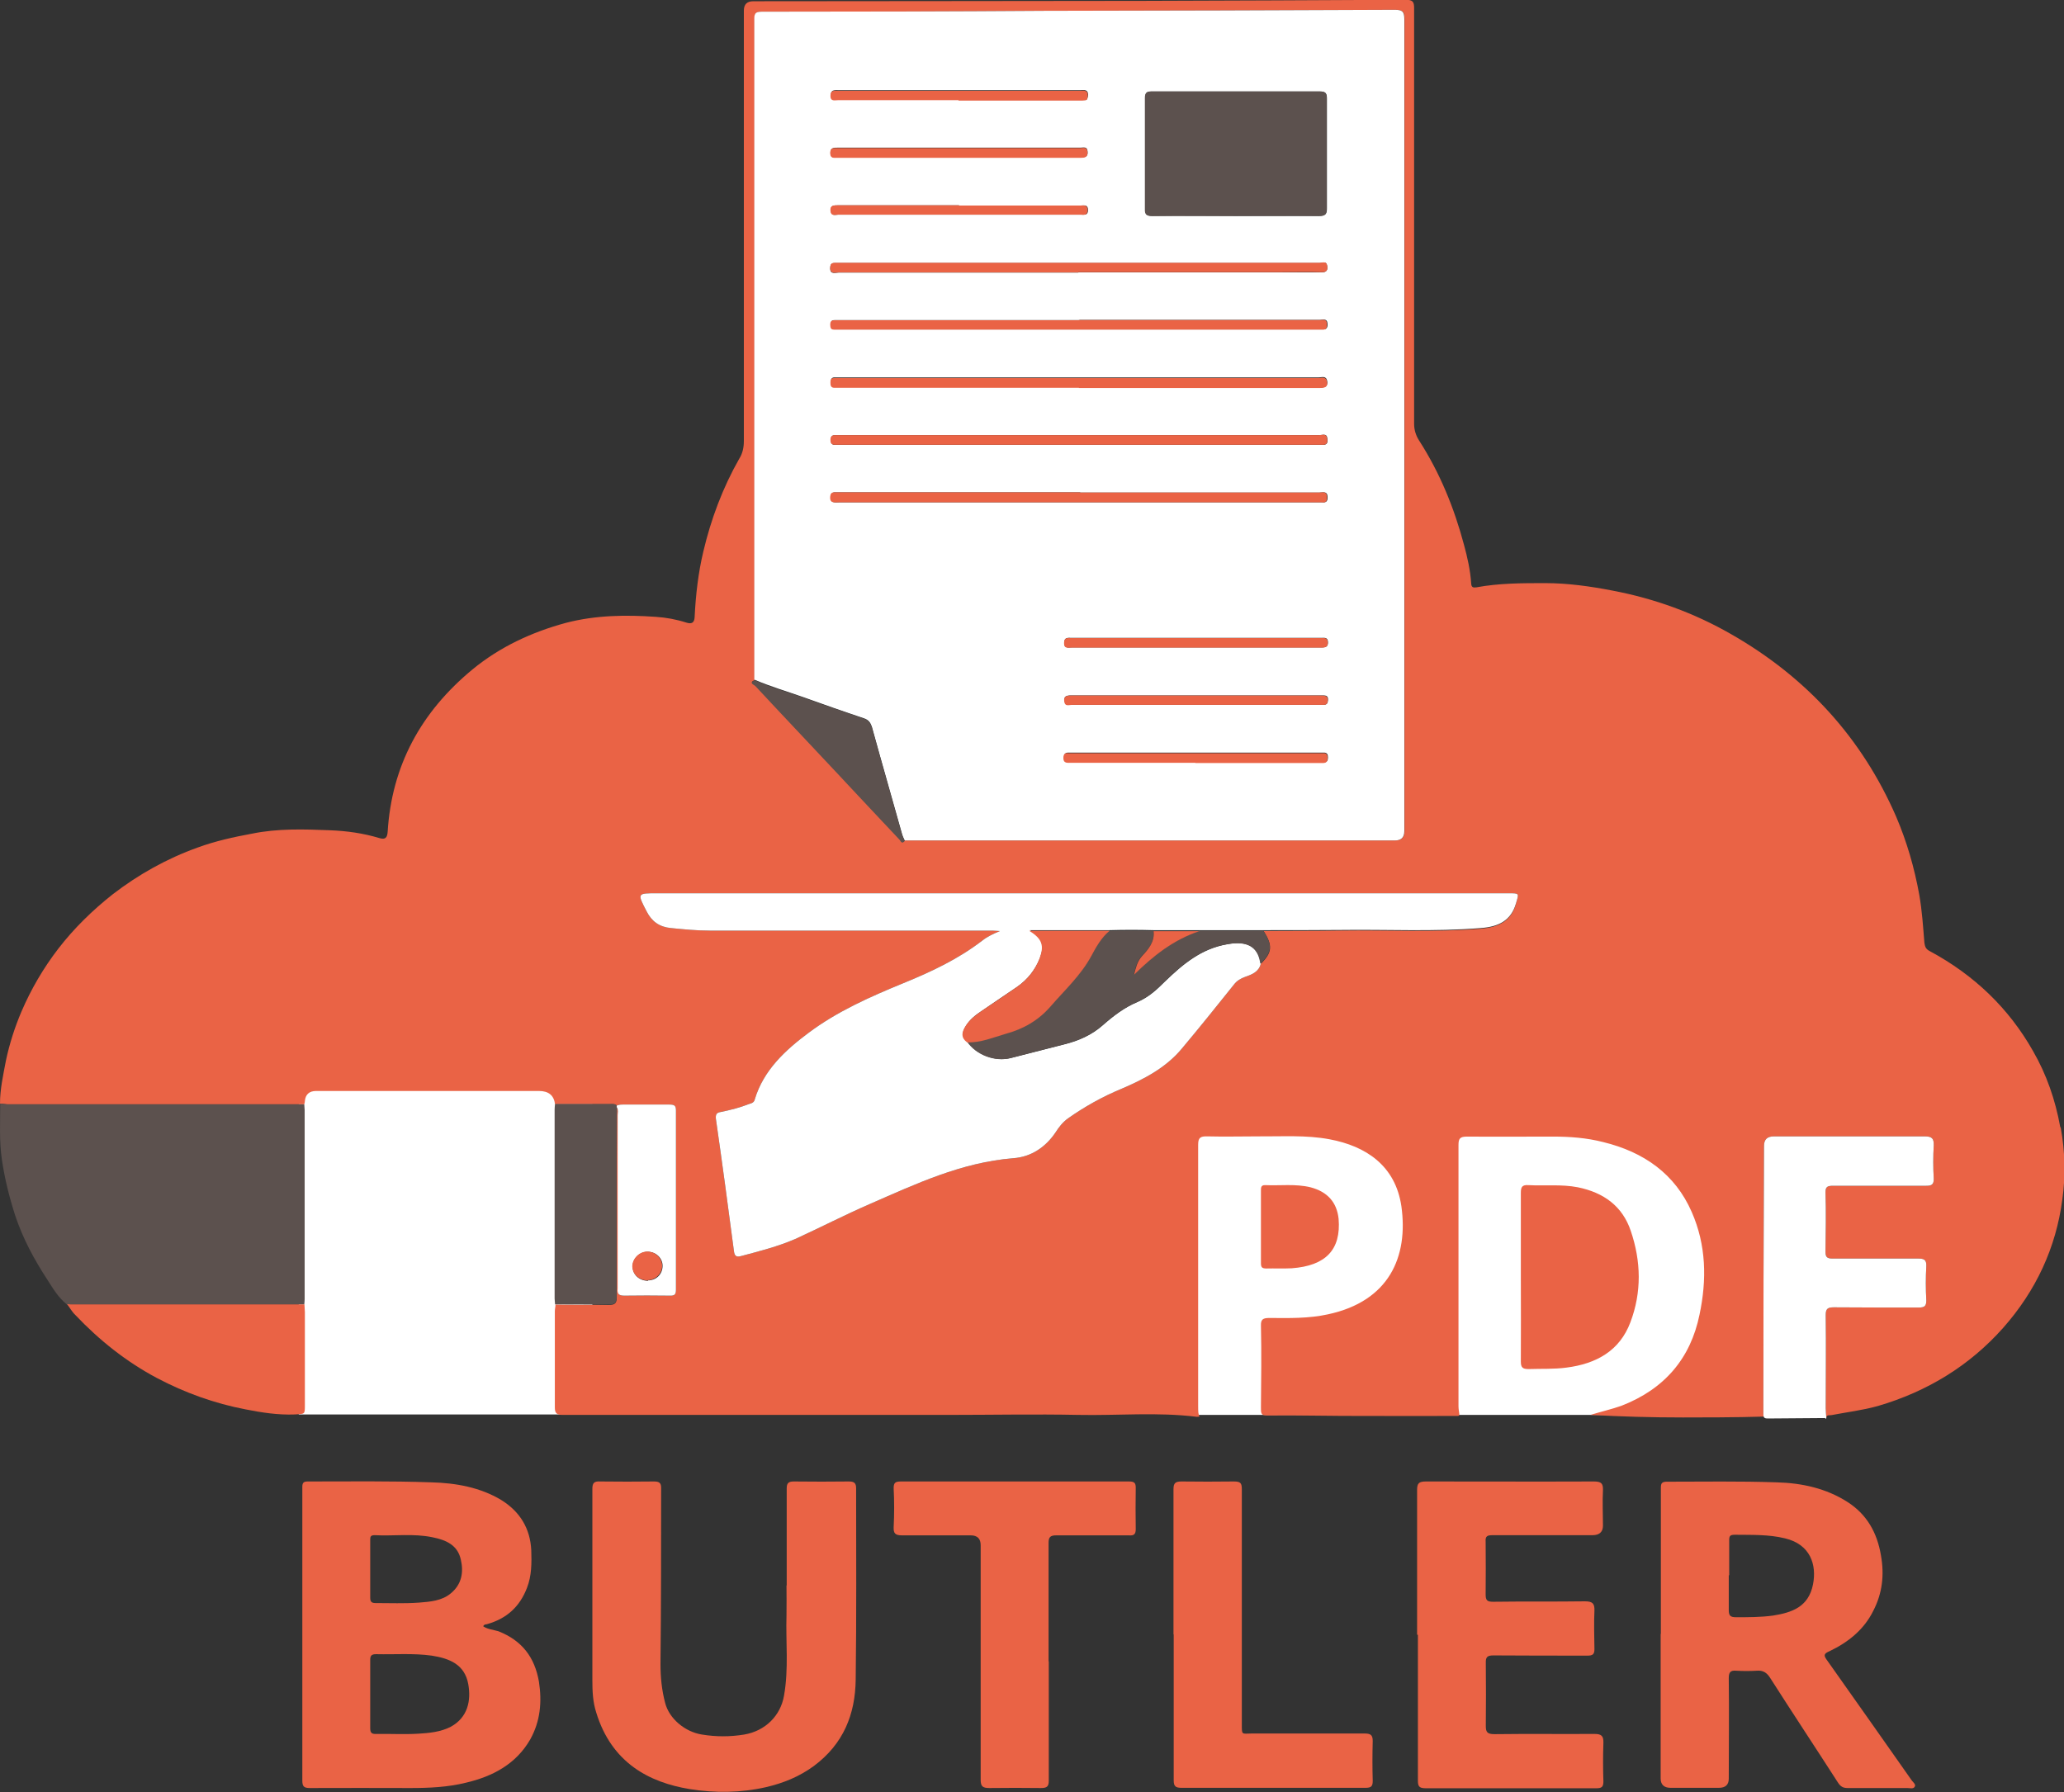
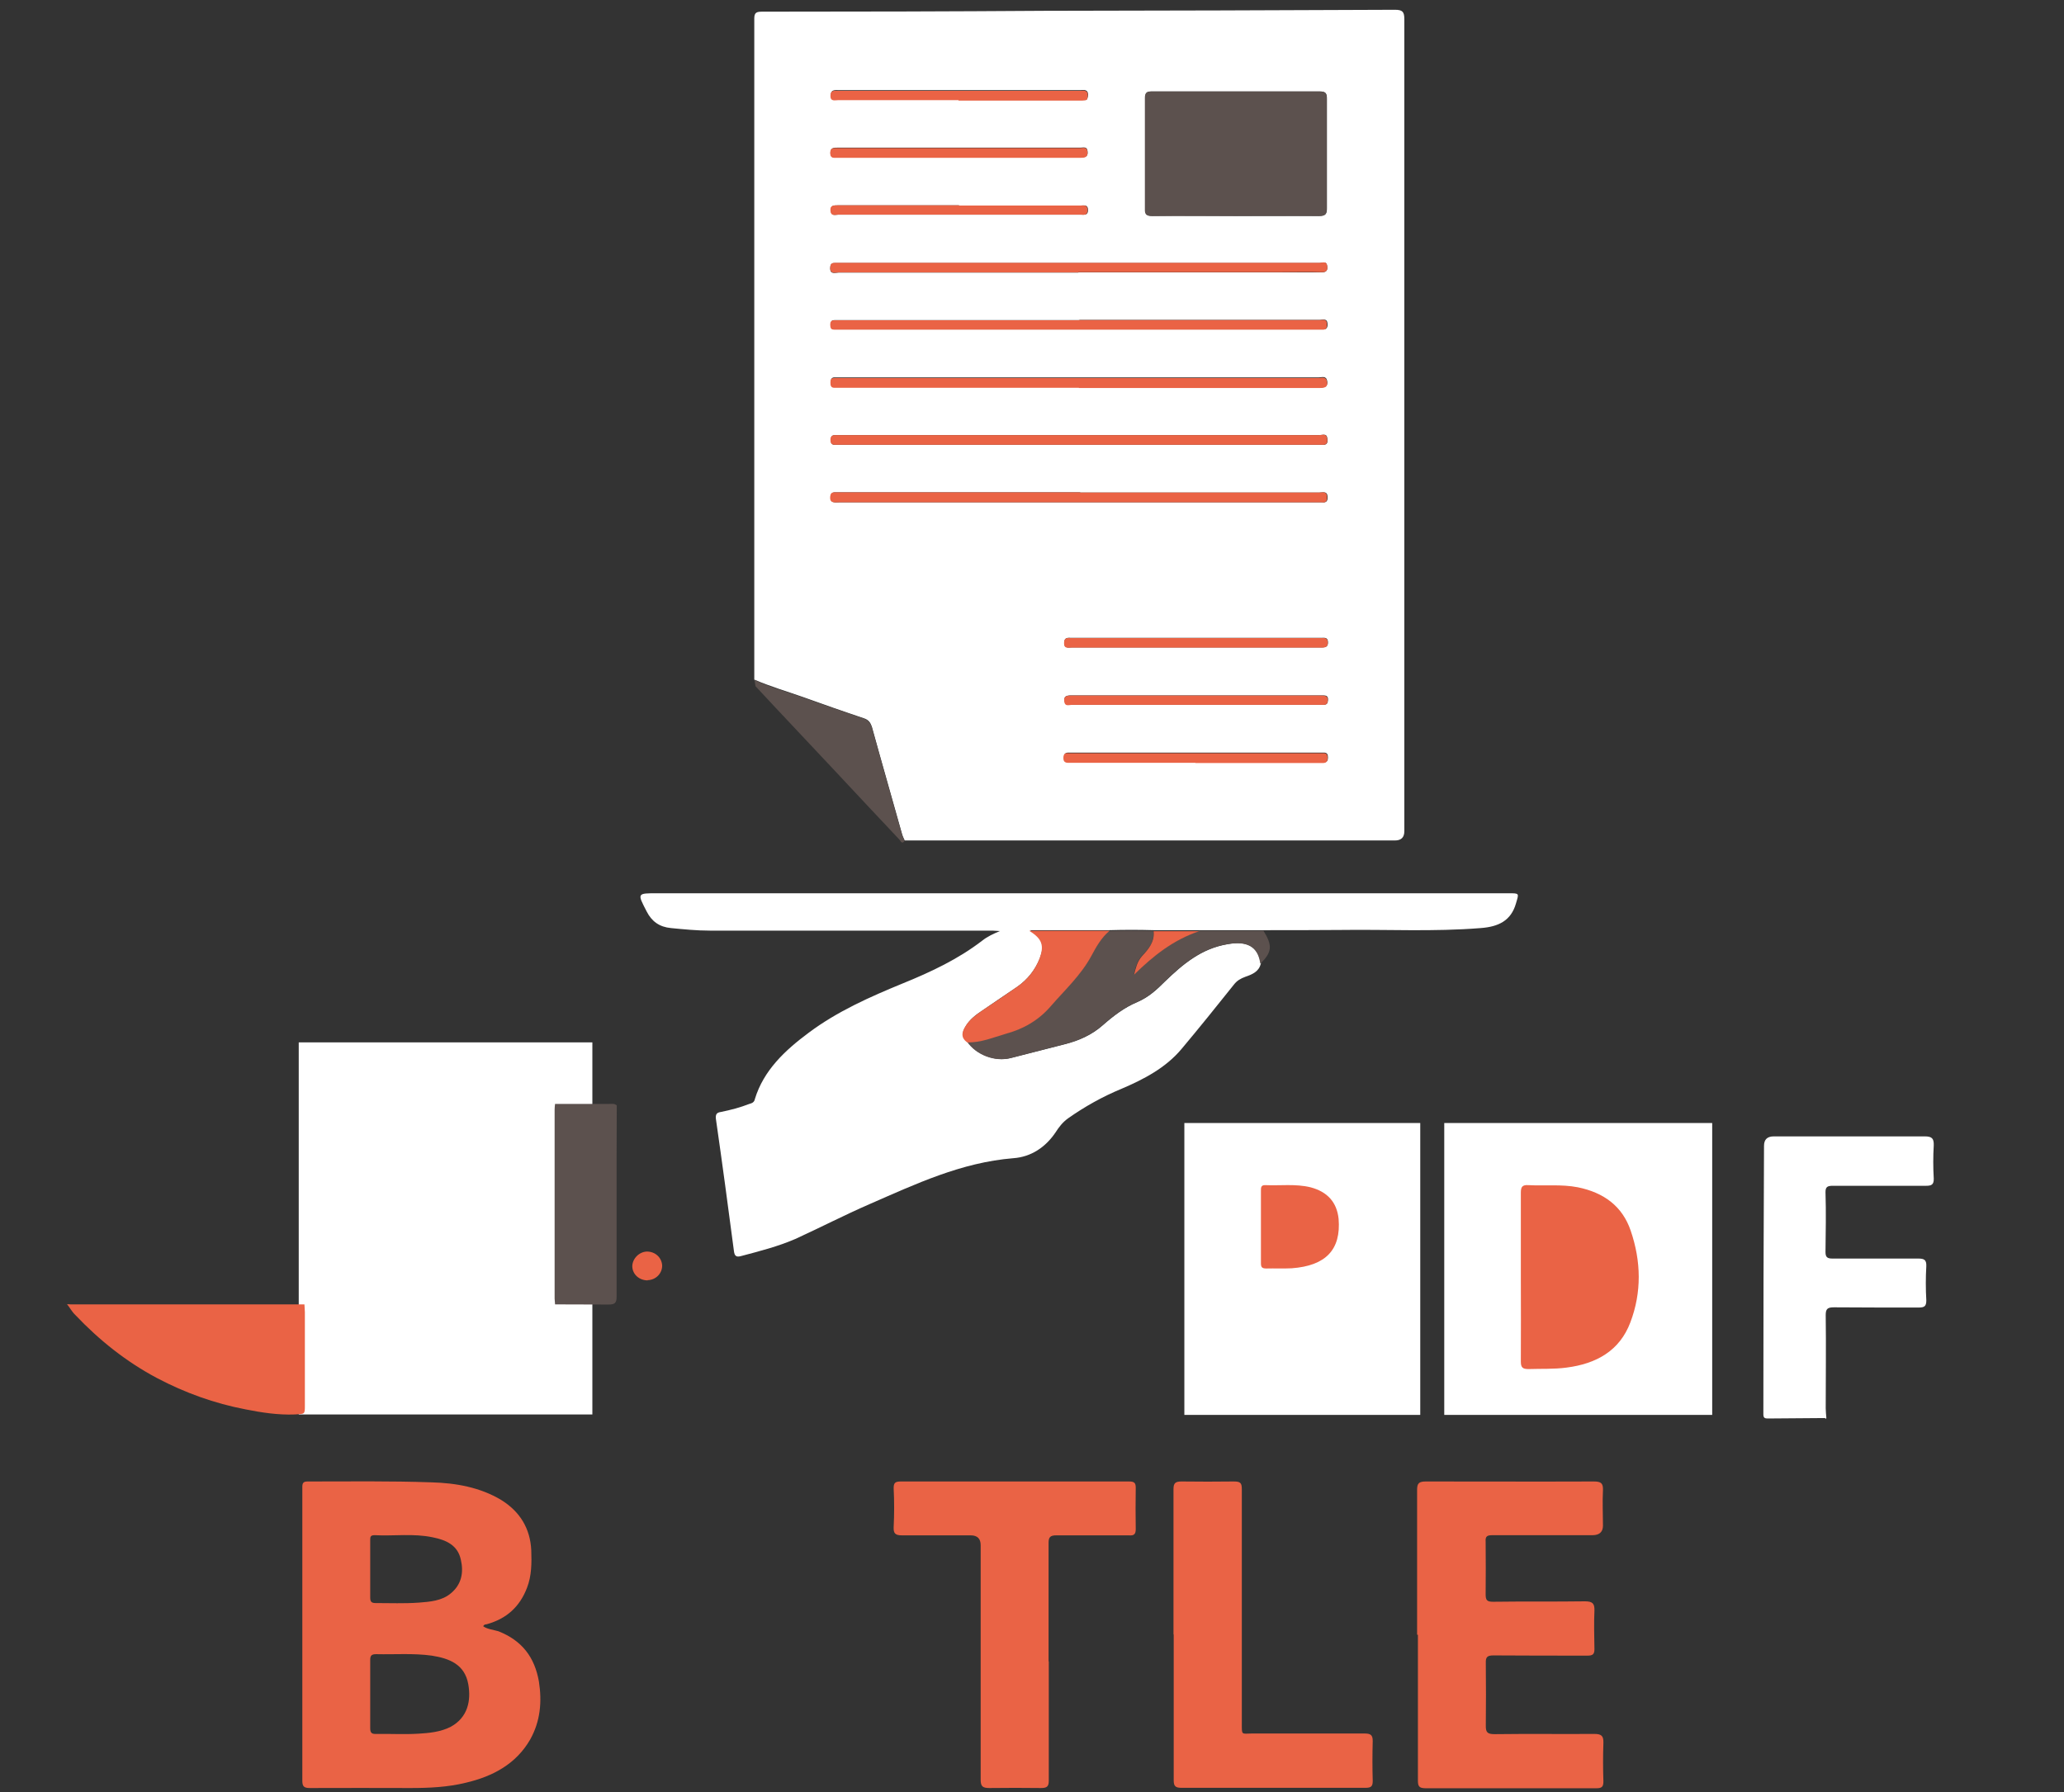
<svg xmlns="http://www.w3.org/2000/svg" width="38px" height="33px" viewBox="0 0 38 33" version="1.1">
  <rect x="0" y="0" width="38" height="33" fill="#333333" stroke="none" />
  <g id="surface1">
    <path style=" stroke:none;fill-rule:nonzero;fill:rgb(100%,100%,100%);fill-opacity:1;" d="M 10.906 19.195 L 5.5 19.195 L 5.5 26.047 L 10.906 26.047 Z M 10.906 19.195 " />
    <path style=" stroke:none;fill-rule:nonzero;fill:rgb(100%,100%,100%);fill-opacity:1;" d="M 31.523 20.68 L 26.59 20.68 L 26.59 26.055 L 31.523 26.055 Z M 31.523 20.68 " />
    <path style=" stroke:none;fill-rule:nonzero;fill:rgb(100%,100%,100%);fill-opacity:1;" d="M 26.148 20.68 L 21.805 20.68 L 21.805 26.055 L 26.148 26.055 Z M 26.148 20.68 " />
-     <path style=" stroke:none;fill-rule:nonzero;fill:rgb(91.765%,38.824%,27.059%);fill-opacity:1;" d="M 37.93 20.75 C 37.84 20.254 37.68 19.789 37.43 19.355 C 36.984 18.566 36.344 17.953 35.531 17.516 C 35.461 17.48 35.441 17.441 35.43 17.363 C 35.406 17.07 35.387 16.773 35.336 16.48 C 35.246 15.984 35.109 15.504 34.91 15.039 C 34.285 13.602 33.273 12.48 31.875 11.68 C 31.195 11.289 30.465 11.023 29.684 10.875 C 29.281 10.797 28.863 10.738 28.449 10.738 C 28.023 10.738 27.602 10.738 27.18 10.816 C 27.121 10.824 27.09 10.816 27.086 10.746 C 27.07 10.5 27.016 10.262 26.953 10.031 C 26.773 9.355 26.512 8.711 26.125 8.109 C 26.066 8.016 26.035 7.914 26.035 7.805 C 26.035 5.254 26.035 2.699 26.035 0.148 C 26.035 0.035 26.012 -0.004 25.879 -0.004 C 24.266 0.004 22.645 0.012 21.031 0.016 C 18.645 0.02 16.262 0.02 13.871 0.023 C 13.754 0.023 13.695 0.078 13.695 0.195 L 13.695 8.125 C 13.695 8.238 13.672 8.352 13.609 8.449 C 13.305 8.984 13.09 9.559 12.949 10.156 C 12.855 10.551 12.809 10.953 12.789 11.359 C 12.785 11.469 12.734 11.496 12.637 11.465 C 12.453 11.406 12.262 11.371 12.074 11.359 C 11.52 11.32 10.965 11.328 10.422 11.469 C 9.785 11.641 9.203 11.914 8.703 12.324 C 7.746 13.113 7.211 14.105 7.137 15.32 C 7.129 15.426 7.094 15.465 6.988 15.434 C 6.691 15.344 6.387 15.301 6.074 15.289 C 5.594 15.27 5.113 15.254 4.637 15.352 C 4.301 15.414 3.965 15.488 3.645 15.605 C 3.074 15.809 2.551 16.102 2.074 16.469 C 1.699 16.766 1.363 17.094 1.074 17.469 C 0.801 17.824 0.574 18.211 0.398 18.621 C 0.273 18.914 0.176 19.215 0.109 19.531 C 0.059 19.797 0 20.055 0 20.324 C 0.051 20.324 0.102 20.336 0.148 20.336 L 5.602 20.336 C 5.602 20.336 5.613 20.297 5.613 20.273 C 5.625 20.156 5.691 20.09 5.82 20.09 L 9.922 20.09 C 10.102 20.09 10.199 20.172 10.219 20.336 L 11.227 20.336 C 11.27 20.336 11.316 20.324 11.355 20.359 C 11.391 20.34 11.43 20.34 11.477 20.34 C 11.762 20.34 12.039 20.34 12.324 20.34 C 12.41 20.34 12.445 20.355 12.445 20.445 C 12.445 21.547 12.445 22.645 12.445 23.75 C 12.445 23.836 12.422 23.863 12.328 23.859 C 12.051 23.855 11.77 23.855 11.496 23.859 C 11.387 23.859 11.363 23.824 11.371 23.734 C 11.371 22.672 11.371 21.602 11.371 20.535 C 11.371 20.488 11.387 20.441 11.359 20.395 C 11.359 20.711 11.355 21.023 11.355 21.34 C 11.355 22.191 11.355 23.039 11.355 23.887 C 11.355 24.004 11.32 24.031 11.199 24.031 C 10.875 24.023 10.551 24.031 10.227 24.023 C 10.227 24.066 10.215 24.105 10.215 24.145 C 10.215 24.734 10.215 25.324 10.215 25.914 C 10.215 26.023 10.246 26.055 10.359 26.055 C 11.148 26.055 11.945 26.055 12.734 26.055 L 17.477 26.055 C 18.266 26.055 19.059 26.039 19.852 26.055 C 20.574 26.07 21.305 26 22.031 26.09 C 22.047 26.09 22.066 26.09 22.086 26.086 C 22.059 26.051 22.059 25.988 22.059 25.875 C 22.059 24.273 22.059 22.68 22.059 21.078 C 22.059 20.949 22.102 20.922 22.23 20.926 C 22.539 20.934 22.852 20.926 23.164 20.926 C 23.605 20.93 24.047 20.898 24.48 20.98 C 25.145 21.105 25.691 21.461 25.801 22.215 C 25.93 23.141 25.578 23.961 24.449 24.203 C 24.094 24.281 23.73 24.273 23.371 24.27 C 23.25 24.27 23.211 24.297 23.215 24.414 C 23.227 24.914 23.219 25.414 23.215 25.91 C 23.215 26.02 23.211 26.066 23.324 26.066 C 23.93 26.059 24.57 26.078 25.18 26.074 C 25.746 26.074 26.035 26.078 26.844 26.074 C 26.891 26.074 26.852 26.004 26.852 25.891 C 26.852 24.289 26.852 22.684 26.852 21.086 C 26.852 20.965 26.879 20.93 27.012 20.93 C 27.535 20.934 28.066 20.93 28.59 20.93 C 28.906 20.93 29.211 20.953 29.516 21.031 C 30.27 21.215 30.84 21.621 31.145 22.316 C 31.414 22.926 31.426 23.566 31.289 24.211 C 31.125 25.012 30.648 25.578 29.852 25.887 C 29.691 25.945 29.461 26 29.281 26.055 C 29.84 26.086 30.395 26.102 30.984 26.102 C 31.285 26.102 31.977 26.102 32.477 26.086 C 32.477 26.074 32.465 26.059 32.465 26.047 C 32.465 24.395 32.469 22.746 32.477 21.102 C 32.477 20.984 32.535 20.926 32.66 20.926 C 33.586 20.926 34.512 20.926 35.434 20.926 C 35.57 20.926 35.605 20.965 35.602 21.09 C 35.59 21.297 35.59 21.5 35.602 21.703 C 35.605 21.816 35.559 21.836 35.461 21.836 C 34.891 21.836 34.316 21.836 33.746 21.836 C 33.645 21.836 33.609 21.855 33.609 21.953 C 33.621 22.32 33.613 22.691 33.609 23.055 C 33.609 23.145 33.637 23.176 33.734 23.176 C 34.262 23.176 34.785 23.176 35.316 23.176 C 35.426 23.176 35.469 23.199 35.465 23.316 C 35.453 23.523 35.453 23.734 35.465 23.945 C 35.465 24.051 35.434 24.078 35.324 24.078 C 34.805 24.078 34.281 24.078 33.762 24.074 C 33.645 24.074 33.613 24.105 33.613 24.215 C 33.621 24.789 33.613 25.359 33.613 25.934 C 33.613 25.996 33.621 26.055 33.625 26.109 C 33.625 26.047 33.684 26.066 33.719 26.059 C 34.004 26.004 34.297 25.969 34.574 25.891 C 35.484 25.625 36.262 25.148 36.879 24.453 C 37.484 23.77 37.852 22.977 37.969 22.09 C 38.031 21.656 38.02 21.211 37.941 20.77 Z M 13.891 12.523 C 13.891 8.465 13.891 4.398 13.891 0.34 C 13.891 0.23 13.934 0.215 14.035 0.215 C 15.77 0.215 17.504 0.211 19.238 0.199 C 21.387 0.195 23.535 0.191 25.684 0.18 C 25.824 0.18 25.859 0.215 25.859 0.352 C 25.859 5.336 25.859 10.32 25.859 15.305 C 25.859 15.422 25.801 15.477 25.684 15.477 L 16.879 15.477 C 16.805 15.477 16.734 15.477 16.66 15.477 C 16.605 15.551 16.586 15.469 16.566 15.449 C 16.172 15.031 15.773 14.613 15.387 14.195 C 14.895 13.672 14.398 13.148 13.914 12.625 C 13.895 12.605 13.773 12.566 13.906 12.52 Z M 27.91 16.645 C 27.82 16.965 27.59 17.074 27.262 17.102 C 26.398 17.172 25.539 17.125 24.68 17.137 C 24.211 17.145 23.734 17.141 23.266 17.145 C 23.434 17.414 23.426 17.539 23.211 17.75 C 23.176 17.895 23.051 17.945 22.926 17.988 C 22.84 18.02 22.773 18.059 22.719 18.129 C 22.398 18.531 22.078 18.93 21.75 19.32 C 21.461 19.664 21.059 19.875 20.645 20.051 C 20.297 20.195 19.969 20.379 19.664 20.594 C 19.566 20.664 19.496 20.754 19.434 20.852 C 19.25 21.125 18.984 21.305 18.656 21.328 C 17.695 21.406 16.855 21.805 16.004 22.176 C 15.547 22.375 15.094 22.609 14.641 22.816 C 14.324 22.953 13.988 23.039 13.648 23.129 C 13.555 23.156 13.523 23.129 13.512 23.035 C 13.406 22.227 13.297 21.414 13.18 20.602 C 13.172 20.52 13.195 20.488 13.27 20.477 C 13.449 20.441 13.625 20.395 13.797 20.328 C 13.84 20.316 13.887 20.301 13.898 20.238 C 14.059 19.711 14.449 19.344 14.891 19.016 C 15.414 18.625 16.012 18.359 16.621 18.109 C 17.141 17.898 17.645 17.66 18.086 17.32 C 18.18 17.246 18.289 17.195 18.41 17.145 C 18.363 17.145 18.32 17.137 18.27 17.137 L 13.066 17.137 C 12.824 17.137 12.59 17.113 12.352 17.09 C 12.141 17.07 12 16.969 11.906 16.785 C 11.73 16.445 11.727 16.449 12.109 16.449 L 27.773 16.449 C 27.98 16.449 27.965 16.449 27.91 16.637 Z M 27.91 16.645 " />
-     <path style=" stroke:none;fill-rule:nonzero;fill:rgb(36.078%,31.765%,30.588%);fill-opacity:1;" d="M 0 20.324 C 0.051 20.324 0.102 20.336 0.148 20.336 L 5.602 20.336 C 5.602 20.371 5.609 20.406 5.609 20.441 L 5.609 23.922 C 5.609 23.953 5.605 23.988 5.602 24.023 L 1.301 24.023 C 1.301 24.023 1.254 24.023 1.23 24.02 C 1.074 23.895 0.977 23.73 0.875 23.57 C 0.629 23.195 0.422 22.809 0.281 22.387 C 0.172 22.051 0.086 21.703 0.035 21.355 C -0.016 21.012 0.004 20.672 0.004 20.324 Z M 0 20.324 " />
    <path style=" stroke:none;fill-rule:nonzero;fill:rgb(91.765%,38.824%,27.059%);fill-opacity:1;" d="M 8.898 29.949 C 8.98 30.004 9.086 30.012 9.176 30.039 C 9.613 30.211 9.844 30.52 9.922 30.965 C 9.98 31.34 9.949 31.695 9.762 32.031 C 9.504 32.48 9.078 32.711 8.578 32.828 C 8.246 32.91 7.906 32.926 7.559 32.926 C 6.941 32.922 6.324 32.926 5.703 32.926 C 5.594 32.926 5.566 32.895 5.566 32.789 C 5.566 30.984 5.566 29.184 5.566 27.379 C 5.566 27.305 5.59 27.281 5.664 27.281 C 6.426 27.281 7.184 27.27 7.945 27.297 C 8.391 27.309 8.836 27.387 9.227 27.621 C 9.574 27.836 9.762 28.148 9.781 28.547 C 9.789 28.781 9.789 29.016 9.703 29.238 C 9.57 29.586 9.328 29.809 8.961 29.91 C 8.941 29.914 8.914 29.91 8.898 29.945 Z M 6.816 31.195 C 6.816 31.406 6.816 31.613 6.816 31.824 C 6.816 31.906 6.84 31.934 6.926 31.93 C 7.18 31.926 7.441 31.941 7.695 31.926 C 7.898 31.914 8.113 31.895 8.301 31.797 C 8.613 31.625 8.676 31.316 8.621 31.012 C 8.555 30.648 8.273 30.539 7.949 30.488 C 7.609 30.441 7.266 30.469 6.926 30.461 C 6.84 30.461 6.816 30.488 6.816 30.566 C 6.816 30.773 6.816 30.984 6.816 31.195 Z M 6.816 28.891 C 6.816 29.066 6.816 29.238 6.816 29.414 C 6.816 29.484 6.828 29.52 6.914 29.52 C 7.18 29.52 7.445 29.531 7.711 29.512 C 7.914 29.496 8.137 29.48 8.301 29.34 C 8.5 29.176 8.539 28.953 8.484 28.719 C 8.426 28.453 8.215 28.359 7.965 28.309 C 7.609 28.234 7.254 28.289 6.898 28.27 C 6.824 28.27 6.816 28.297 6.816 28.355 C 6.816 28.535 6.816 28.715 6.816 28.895 Z M 6.816 28.891 " />
-     <path style=" stroke:none;fill-rule:nonzero;fill:rgb(91.765%,38.824%,27.059%);fill-opacity:1;" d="M 30.578 30.09 C 30.578 29.195 30.578 28.297 30.578 27.398 C 30.578 27.316 30.594 27.285 30.691 27.285 C 31.363 27.285 32.035 27.273 32.711 27.297 C 33.172 27.309 33.621 27.406 34.016 27.66 C 34.375 27.891 34.559 28.227 34.629 28.637 C 34.695 29 34.656 29.34 34.488 29.664 C 34.32 30.004 34.035 30.238 33.684 30.406 C 33.57 30.453 33.574 30.488 33.641 30.578 C 34.164 31.316 34.68 32.051 35.199 32.789 C 35.227 32.824 35.273 32.859 35.254 32.898 C 35.23 32.949 35.164 32.926 35.113 32.926 C 34.75 32.926 34.379 32.926 34.016 32.926 C 33.93 32.926 33.887 32.898 33.84 32.828 C 33.426 32.184 33.004 31.547 32.59 30.898 C 32.531 30.805 32.461 30.754 32.34 30.766 C 32.215 30.773 32.09 30.773 31.969 30.766 C 31.852 30.754 31.828 30.801 31.828 30.906 C 31.836 31.52 31.828 32.141 31.828 32.754 C 31.828 32.863 31.77 32.922 31.648 32.922 L 30.754 32.922 C 30.637 32.922 30.574 32.863 30.574 32.75 L 30.574 30.086 Z M 31.828 29.012 C 31.828 29.227 31.828 29.441 31.828 29.648 C 31.828 29.746 31.852 29.781 31.961 29.781 C 32.191 29.781 32.422 29.781 32.645 29.75 C 32.988 29.695 33.297 29.594 33.379 29.176 C 33.449 28.82 33.336 28.441 32.863 28.328 C 32.559 28.254 32.25 28.266 31.941 28.262 C 31.852 28.262 31.836 28.285 31.836 28.363 C 31.836 28.578 31.836 28.797 31.836 29.004 Z M 31.828 29.012 " />
-     <path style=" stroke:none;fill-rule:nonzero;fill:rgb(91.765%,38.824%,27.059%);fill-opacity:1;" d="M 14.484 29.195 C 14.484 28.602 14.484 28.004 14.484 27.41 C 14.484 27.316 14.512 27.281 14.613 27.281 C 14.953 27.285 15.297 27.285 15.629 27.281 C 15.734 27.281 15.762 27.316 15.762 27.41 C 15.762 28.578 15.77 29.754 15.754 30.93 C 15.746 31.566 15.531 32.113 14.984 32.52 C 14.719 32.715 14.422 32.836 14.102 32.91 C 13.637 33.016 13.16 33.02 12.695 32.945 C 11.961 32.824 11.262 32.469 10.977 31.535 C 10.914 31.34 10.906 31.141 10.906 30.941 C 10.906 29.77 10.906 28.594 10.906 27.422 C 10.906 27.316 10.93 27.273 11.051 27.281 C 11.379 27.285 11.711 27.285 12.039 27.281 C 12.129 27.281 12.172 27.301 12.172 27.395 C 12.172 28.477 12.172 29.555 12.16 30.641 C 12.16 30.887 12.184 31.125 12.246 31.359 C 12.32 31.648 12.609 31.891 12.922 31.941 C 13.184 31.984 13.441 31.984 13.703 31.941 C 14.09 31.875 14.371 31.594 14.434 31.227 C 14.523 30.73 14.465 30.238 14.48 29.746 C 14.484 29.559 14.48 29.379 14.48 29.195 Z M 14.484 29.195 " />
    <path style=" stroke:none;fill-rule:nonzero;fill:rgb(91.765%,38.824%,27.059%);fill-opacity:1;" d="M 26.09 30.102 C 26.09 29.211 26.09 28.324 26.09 27.434 C 26.09 27.309 26.129 27.281 26.254 27.281 C 27.285 27.281 28.316 27.285 29.344 27.281 C 29.48 27.281 29.516 27.316 29.512 27.441 C 29.5 27.66 29.512 27.879 29.512 28.094 C 29.512 28.211 29.445 28.27 29.32 28.27 C 28.703 28.27 28.094 28.27 27.48 28.27 C 27.379 28.27 27.344 28.289 27.352 28.391 C 27.355 28.715 27.355 29.039 27.352 29.359 C 27.352 29.465 27.375 29.496 27.488 29.496 C 28.055 29.488 28.613 29.496 29.18 29.488 C 29.324 29.488 29.359 29.531 29.355 29.66 C 29.344 29.895 29.352 30.129 29.355 30.371 C 29.355 30.465 29.32 30.488 29.227 30.488 C 28.648 30.488 28.07 30.488 27.496 30.484 C 27.375 30.484 27.352 30.52 27.355 30.625 C 27.359 31.012 27.359 31.395 27.355 31.781 C 27.355 31.895 27.379 31.934 27.516 31.934 C 28.129 31.926 28.738 31.934 29.355 31.93 C 29.488 31.93 29.523 31.969 29.52 32.094 C 29.512 32.328 29.512 32.566 29.52 32.805 C 29.52 32.906 29.488 32.93 29.391 32.93 C 28.34 32.93 27.289 32.93 26.246 32.93 C 26.121 32.93 26.105 32.887 26.105 32.785 C 26.105 31.891 26.105 31 26.105 30.105 Z M 26.09 30.102 " />
    <path style=" stroke:none;fill-rule:nonzero;fill:rgb(91.765%,38.824%,27.059%);fill-opacity:1;" d="M 19.309 30.594 C 19.309 31.324 19.309 32.055 19.309 32.785 C 19.309 32.895 19.281 32.926 19.164 32.926 C 18.852 32.922 18.535 32.922 18.215 32.926 C 18.09 32.926 18.055 32.895 18.055 32.773 C 18.055 31.336 18.055 29.895 18.055 28.453 C 18.055 28.336 17.996 28.273 17.871 28.273 C 17.449 28.273 17.023 28.273 16.605 28.273 C 16.48 28.273 16.449 28.234 16.453 28.125 C 16.465 27.887 16.465 27.645 16.453 27.406 C 16.453 27.309 16.477 27.281 16.586 27.281 C 17.984 27.281 19.387 27.281 20.785 27.281 C 20.887 27.281 20.91 27.309 20.91 27.398 C 20.906 27.656 20.906 27.91 20.91 28.16 C 20.91 28.254 20.875 28.281 20.785 28.273 C 20.34 28.273 19.895 28.273 19.449 28.273 C 19.336 28.273 19.305 28.305 19.305 28.414 C 19.305 29.141 19.305 29.871 19.305 30.594 Z M 19.309 30.594 " />
    <path style=" stroke:none;fill-rule:nonzero;fill:rgb(91.765%,38.824%,27.059%);fill-opacity:1;" d="M 21.605 30.102 C 21.605 29.203 21.605 28.316 21.605 27.422 C 21.605 27.309 21.641 27.281 21.754 27.281 C 22.074 27.285 22.395 27.285 22.715 27.281 C 22.84 27.281 22.863 27.309 22.863 27.426 C 22.863 28.863 22.863 30.305 22.863 31.746 C 22.863 31.953 22.855 31.926 23.047 31.922 C 23.734 31.922 24.43 31.922 25.121 31.922 C 25.23 31.922 25.273 31.945 25.273 32.059 C 25.266 32.305 25.266 32.551 25.273 32.797 C 25.273 32.891 25.246 32.922 25.145 32.922 C 24.016 32.922 22.887 32.922 21.75 32.922 C 21.641 32.922 21.609 32.891 21.609 32.785 C 21.609 31.891 21.609 30.988 21.609 30.094 Z M 21.605 30.102 " />
    <path style=" stroke:none;fill-rule:nonzero;fill:rgb(91.765%,38.824%,27.059%);fill-opacity:1;" d="M 28 23.516 C 28 23 28 22.484 28 21.965 C 28 21.859 28.023 21.816 28.141 21.824 C 28.441 21.84 28.746 21.805 29.047 21.863 C 29.531 21.961 29.871 22.215 30.023 22.664 C 30.215 23.227 30.227 23.797 30.016 24.352 C 29.82 24.871 29.395 25.113 28.84 25.184 C 28.609 25.215 28.375 25.203 28.141 25.211 C 28.031 25.211 28 25.18 28 25.074 C 28.004 24.555 28 24.035 28 23.516 Z M 28 23.516 " />
    <path style=" stroke:none;fill-rule:nonzero;fill:rgb(91.765%,38.824%,27.059%);fill-opacity:1;" d="M 1.234 24.016 C 1.234 24.016 1.281 24.02 1.305 24.02 L 5.605 24.02 C 5.605 24.066 5.613 24.113 5.613 24.16 L 5.613 25.875 C 5.613 26.051 5.613 26.035 5.426 26.047 C 5.121 26.059 4.816 26.012 4.52 25.953 C 3.949 25.844 3.406 25.648 2.895 25.379 C 2.32 25.074 1.824 24.676 1.387 24.215 C 1.324 24.156 1.285 24.078 1.234 24.016 Z M 1.234 24.016 " />
    <path style=" stroke:none;fill-rule:nonzero;fill:rgb(36.078%,31.765%,30.588%);fill-opacity:1;" d="M 11.355 20.391 C 11.355 20.703 11.352 21.02 11.352 21.336 C 11.352 22.184 11.352 23.035 11.352 23.879 C 11.352 24 11.316 24.023 11.195 24.023 C 10.871 24.02 10.547 24.023 10.219 24.02 C 10.219 23.984 10.211 23.949 10.211 23.914 L 10.211 20.434 C 10.211 20.398 10.215 20.363 10.219 20.328 L 11.227 20.328 C 11.27 20.328 11.316 20.32 11.355 20.355 Z M 11.355 20.391 " />
    <path style=" stroke:none;fill-rule:nonzero;fill:rgb(91.765%,38.824%,27.059%);fill-opacity:1;" d="M 23.215 22.602 L 23.215 21.93 C 23.215 21.875 23.211 21.82 23.297 21.824 C 23.57 21.836 23.852 21.797 24.125 21.863 C 24.441 21.945 24.613 22.141 24.645 22.445 C 24.691 23.012 24.41 23.309 23.781 23.355 C 23.625 23.363 23.469 23.355 23.316 23.359 C 23.234 23.359 23.215 23.336 23.215 23.262 C 23.215 23.035 23.215 22.816 23.215 22.59 Z M 23.215 22.602 " />
    <path style=" stroke:none;fill-rule:nonzero;fill:rgb(100%,100%,100%);fill-opacity:1;" d="M 13.887 12.523 C 13.887 8.465 13.887 4.398 13.887 0.34 C 13.887 0.23 13.93 0.215 14.031 0.215 C 15.766 0.215 17.5 0.211 19.234 0.199 C 21.379 0.195 23.531 0.191 25.68 0.18 C 25.82 0.18 25.855 0.215 25.855 0.352 C 25.855 5.336 25.855 10.32 25.855 15.305 C 25.855 15.422 25.797 15.477 25.68 15.477 L 16.875 15.477 C 16.801 15.477 16.73 15.477 16.656 15.477 C 16.641 15.441 16.621 15.406 16.609 15.363 C 16.426 14.703 16.234 14.047 16.051 13.379 C 16.023 13.301 15.988 13.254 15.906 13.227 C 15.531 13.102 15.156 12.969 14.785 12.836 C 14.484 12.73 14.18 12.641 13.891 12.516 Z M 22.75 3.977 C 23.266 3.977 23.773 3.977 24.289 3.977 C 24.398 3.977 24.43 3.945 24.43 3.84 C 24.43 3.164 24.43 2.496 24.43 1.82 C 24.43 1.719 24.41 1.684 24.297 1.684 C 23.266 1.684 22.234 1.684 21.203 1.684 C 21.105 1.684 21.086 1.715 21.086 1.805 C 21.086 2.484 21.086 3.172 21.086 3.852 C 21.086 3.949 21.113 3.977 21.215 3.977 C 21.73 3.969 22.238 3.977 22.754 3.977 Z M 19.887 9.066 L 15.371 9.066 C 15.32 9.066 15.301 9.094 15.297 9.141 C 15.281 9.273 15.375 9.25 15.453 9.25 L 24.34 9.25 C 24.434 9.262 24.445 9.211 24.441 9.141 C 24.434 9.039 24.355 9.07 24.297 9.07 L 19.891 9.07 Z M 19.871 7.137 C 21.344 7.137 22.82 7.137 24.297 7.137 C 24.398 7.137 24.453 7.113 24.434 7.012 C 24.414 6.914 24.336 6.949 24.281 6.949 L 15.363 6.949 C 15.301 6.949 15.297 6.996 15.297 7.039 C 15.297 7.086 15.301 7.129 15.363 7.129 L 19.871 7.129 Z M 19.855 5.016 L 23.535 5.016 C 23.801 5.016 24.066 5.016 24.328 5.016 C 24.43 5.016 24.445 4.969 24.434 4.895 C 24.422 4.801 24.344 4.844 24.289 4.844 C 21.34 4.844 18.395 4.844 15.445 4.844 L 15.375 4.844 C 15.301 4.84 15.285 4.879 15.285 4.945 C 15.285 5.059 15.379 5.02 15.441 5.02 C 16.91 5.02 18.379 5.02 19.852 5.02 Z M 19.887 8.012 L 15.379 8.012 C 15.309 8.012 15.297 8.047 15.297 8.102 C 15.297 8.156 15.309 8.195 15.379 8.191 L 24.336 8.191 C 24.453 8.203 24.449 8.125 24.434 8.055 C 24.422 7.98 24.344 8.012 24.297 8.012 Z M 19.871 5.895 L 15.363 5.895 C 15.309 5.895 15.297 5.926 15.297 5.969 C 15.297 6.016 15.297 6.059 15.359 6.066 C 15.395 6.066 15.434 6.066 15.469 6.066 L 24.273 6.066 C 24.273 6.066 24.32 6.066 24.344 6.066 C 24.43 6.074 24.445 6.023 24.441 5.961 C 24.434 5.855 24.352 5.891 24.297 5.891 C 22.82 5.891 21.344 5.891 19.875 5.891 Z M 17.664 2.719 L 15.426 2.719 C 15.355 2.719 15.289 2.715 15.289 2.816 C 15.289 2.914 15.359 2.898 15.422 2.898 L 19.898 2.898 C 19.988 2.898 20.035 2.879 20.023 2.785 C 20.016 2.691 19.941 2.719 19.891 2.719 Z M 22.016 14.039 L 24.363 14.039 C 24.434 14.039 24.449 14.004 24.449 13.949 C 24.449 13.891 24.434 13.855 24.363 13.859 C 24.34 13.859 24.32 13.859 24.297 13.859 L 19.75 13.859 C 19.75 13.859 19.703 13.859 19.68 13.859 C 19.605 13.855 19.59 13.891 19.59 13.953 C 19.59 14.055 19.66 14.035 19.727 14.035 L 22.02 14.035 Z M 22.016 11.922 L 24.336 11.922 C 24.414 11.922 24.453 11.906 24.449 11.82 C 24.445 11.73 24.379 11.746 24.32 11.746 L 19.734 11.746 C 19.672 11.746 19.594 11.727 19.594 11.836 C 19.594 11.945 19.676 11.922 19.734 11.922 Z M 17.66 3.781 L 15.426 3.781 C 15.352 3.781 15.289 3.781 15.297 3.879 C 15.305 3.984 15.379 3.953 15.434 3.953 L 19.895 3.953 C 19.965 3.953 20.035 3.969 20.031 3.863 C 20.031 3.762 19.953 3.785 19.895 3.785 L 17.656 3.785 Z M 17.656 1.84 L 19.934 1.84 C 19.969 1.84 20.016 1.852 20.023 1.801 C 20.035 1.762 20.039 1.719 20.016 1.684 C 19.984 1.645 19.93 1.66 19.887 1.66 L 15.449 1.66 C 15.379 1.66 15.297 1.641 15.297 1.754 C 15.297 1.863 15.379 1.836 15.441 1.836 L 17.648 1.836 Z M 22.016 12.805 L 19.727 12.805 C 19.637 12.805 19.578 12.82 19.602 12.914 C 19.613 13.004 19.691 12.977 19.738 12.977 L 24.375 12.977 C 24.43 12.977 24.445 12.949 24.449 12.898 C 24.461 12.797 24.395 12.805 24.32 12.805 Z M 22.016 12.805 " />
    <path style=" stroke:none;fill-rule:nonzero;fill:rgb(100%,100%,100%);fill-opacity:1;" d="M 23.211 17.75 C 23.176 17.895 23.051 17.945 22.926 17.988 C 22.84 18.02 22.773 18.059 22.719 18.129 C 22.398 18.531 22.078 18.93 21.75 19.32 C 21.461 19.664 21.059 19.875 20.645 20.051 C 20.297 20.195 19.969 20.379 19.664 20.594 C 19.566 20.664 19.496 20.754 19.434 20.852 C 19.25 21.125 18.984 21.305 18.656 21.328 C 17.695 21.406 16.855 21.805 16.004 22.176 C 15.547 22.375 15.094 22.609 14.641 22.816 C 14.324 22.953 13.988 23.039 13.648 23.129 C 13.555 23.156 13.523 23.129 13.512 23.035 C 13.406 22.227 13.297 21.414 13.18 20.602 C 13.172 20.52 13.195 20.488 13.27 20.477 C 13.449 20.441 13.625 20.395 13.797 20.328 C 13.84 20.316 13.887 20.301 13.898 20.238 C 14.059 19.711 14.449 19.344 14.891 19.016 C 15.414 18.625 16.012 18.359 16.621 18.109 C 17.141 17.898 17.645 17.66 18.086 17.32 C 18.18 17.246 18.289 17.195 18.41 17.145 C 18.363 17.145 18.32 17.137 18.27 17.137 L 13.066 17.137 C 12.824 17.137 12.59 17.113 12.352 17.09 C 12.141 17.07 12 16.969 11.906 16.785 C 11.73 16.445 11.727 16.449 12.109 16.449 L 27.773 16.449 C 27.98 16.449 27.965 16.449 27.91 16.637 C 27.82 16.953 27.59 17.066 27.262 17.09 C 26.398 17.16 25.539 17.113 24.68 17.125 C 24.211 17.129 23.734 17.129 23.266 17.129 L 21.238 17.129 C 20.969 17.121 20.695 17.121 20.426 17.129 L 18.961 17.129 C 19.199 17.281 19.234 17.406 19.145 17.645 C 19.059 17.859 18.922 18.035 18.727 18.172 C 18.512 18.316 18.301 18.461 18.09 18.605 C 17.969 18.684 17.855 18.77 17.781 18.895 C 17.715 19.004 17.695 19.094 17.816 19.184 C 17.98 19.426 18.324 19.555 18.609 19.484 C 18.941 19.398 19.27 19.316 19.602 19.23 C 19.863 19.164 20.102 19.059 20.305 18.879 C 20.496 18.711 20.703 18.551 20.941 18.453 C 21.148 18.363 21.297 18.227 21.449 18.074 C 21.773 17.762 22.113 17.469 22.602 17.387 C 22.965 17.32 23.164 17.426 23.215 17.746 Z M 23.211 17.75 " />
    <path style=" stroke:none;fill-rule:nonzero;fill:rgb(100%,100%,100%);fill-opacity:1;" d="M 33.602 26.113 C 33.254 26.113 32.906 26.121 32.559 26.121 C 32.504 26.121 32.465 26.121 32.465 26.047 C 32.465 24.395 32.469 22.746 32.477 21.102 C 32.477 20.984 32.535 20.926 32.66 20.926 C 33.586 20.926 34.512 20.926 35.434 20.926 C 35.57 20.926 35.605 20.965 35.602 21.09 C 35.59 21.297 35.59 21.5 35.602 21.703 C 35.605 21.816 35.559 21.836 35.461 21.836 C 34.891 21.836 34.316 21.836 33.746 21.836 C 33.645 21.836 33.609 21.855 33.609 21.953 C 33.621 22.32 33.613 22.691 33.609 23.055 C 33.609 23.145 33.637 23.176 33.734 23.176 C 34.262 23.176 34.785 23.176 35.316 23.176 C 35.426 23.176 35.469 23.199 35.465 23.316 C 35.453 23.523 35.453 23.734 35.465 23.945 C 35.465 24.051 35.434 24.078 35.324 24.078 C 34.805 24.078 34.281 24.078 33.762 24.074 C 33.645 24.074 33.613 24.105 33.613 24.215 C 33.621 24.789 33.613 25.359 33.613 25.934 C 33.613 25.996 33.621 26.055 33.625 26.113 L 33.609 26.129 Z M 33.602 26.113 " />
    <path style=" stroke:none;fill-rule:nonzero;fill:rgb(36.078%,31.765%,30.588%);fill-opacity:1;" d="M 20.422 17.145 C 20.691 17.137 20.965 17.137 21.234 17.145 C 21.262 17.34 21.145 17.477 21.02 17.605 C 20.93 17.703 20.906 17.82 20.875 17.945 C 21.227 17.605 21.605 17.305 22.078 17.141 L 23.262 17.141 C 23.43 17.41 23.422 17.535 23.203 17.746 C 23.16 17.426 22.953 17.324 22.59 17.387 C 22.105 17.469 21.766 17.762 21.441 18.074 C 21.285 18.227 21.141 18.363 20.93 18.453 C 20.691 18.555 20.484 18.715 20.297 18.879 C 20.09 19.059 19.855 19.164 19.59 19.23 C 19.262 19.316 18.93 19.398 18.602 19.484 C 18.316 19.559 17.969 19.426 17.805 19.184 C 18.055 19.195 18.273 19.094 18.512 19.031 C 18.844 18.941 19.121 18.781 19.344 18.52 C 19.605 18.219 19.898 17.949 20.09 17.602 C 20.18 17.43 20.273 17.27 20.422 17.137 Z M 20.422 17.145 " />
-     <path style=" stroke:none;fill-rule:nonzero;fill:rgb(100%,100%,100%);fill-opacity:1;" d="M 11.355 20.391 L 11.355 20.359 C 11.395 20.34 11.434 20.34 11.477 20.34 C 11.762 20.34 12.039 20.34 12.324 20.34 C 12.41 20.34 12.445 20.355 12.445 20.445 C 12.445 21.547 12.445 22.645 12.445 23.75 C 12.445 23.836 12.422 23.863 12.328 23.859 C 12.051 23.855 11.77 23.855 11.496 23.859 C 11.387 23.859 11.363 23.824 11.371 23.734 C 11.371 22.672 11.371 21.602 11.371 20.535 C 11.371 20.488 11.387 20.441 11.359 20.395 Z M 11.93 23.578 C 12.086 23.578 12.199 23.461 12.199 23.309 C 12.199 23.164 12.07 23.047 11.922 23.051 C 11.773 23.051 11.645 23.18 11.648 23.324 C 11.648 23.477 11.773 23.586 11.934 23.586 Z M 11.93 23.578 " />
-     <path style=" stroke:none;fill-rule:nonzero;fill:rgb(36.078%,31.765%,30.588%);fill-opacity:1;" d="M 13.891 12.523 C 14.18 12.656 14.484 12.738 14.785 12.844 C 15.156 12.98 15.531 13.105 15.906 13.234 C 15.988 13.266 16.023 13.309 16.051 13.391 C 16.234 14.055 16.422 14.715 16.609 15.375 C 16.621 15.41 16.641 15.449 16.656 15.484 C 16.602 15.559 16.578 15.48 16.559 15.461 C 16.164 15.039 15.77 14.625 15.379 14.203 C 14.891 13.68 14.395 13.16 13.91 12.637 C 13.891 12.613 13.77 12.574 13.898 12.531 Z M 13.891 12.523 " />
+     <path style=" stroke:none;fill-rule:nonzero;fill:rgb(36.078%,31.765%,30.588%);fill-opacity:1;" d="M 13.891 12.523 C 14.18 12.656 14.484 12.738 14.785 12.844 C 15.156 12.98 15.531 13.105 15.906 13.234 C 15.988 13.266 16.023 13.309 16.051 13.391 C 16.234 14.055 16.422 14.715 16.609 15.375 C 16.621 15.41 16.641 15.449 16.656 15.484 C 16.602 15.559 16.578 15.48 16.559 15.461 C 16.164 15.039 15.77 14.625 15.379 14.203 C 14.891 13.68 14.395 13.16 13.91 12.637 Z M 13.891 12.523 " />
    <path style=" stroke:none;fill-rule:nonzero;fill:rgb(36.078%,31.765%,30.588%);fill-opacity:1;" d="M 22.75 3.977 C 22.234 3.977 21.727 3.977 21.211 3.977 C 21.109 3.977 21.074 3.953 21.078 3.852 C 21.078 3.172 21.078 2.484 21.078 1.805 C 21.078 1.715 21.105 1.684 21.199 1.684 C 22.23 1.684 23.262 1.684 24.289 1.684 C 24.406 1.684 24.426 1.719 24.426 1.82 C 24.426 2.496 24.426 3.164 24.426 3.84 C 24.426 3.945 24.398 3.977 24.285 3.977 C 23.77 3.969 23.262 3.977 22.746 3.977 Z M 22.75 3.977 " />
    <path style=" stroke:none;fill-rule:nonzero;fill:rgb(91.765%,38.824%,27.059%);fill-opacity:1;" d="M 19.879 9.07 L 24.285 9.07 C 24.34 9.07 24.426 9.039 24.43 9.141 C 24.434 9.211 24.426 9.266 24.328 9.25 C 24.309 9.25 24.297 9.25 24.273 9.25 L 15.445 9.25 C 15.363 9.25 15.27 9.273 15.285 9.141 C 15.289 9.094 15.309 9.066 15.359 9.066 L 19.875 9.066 Z M 19.879 9.07 " />
    <path style=" stroke:none;fill-rule:nonzero;fill:rgb(91.765%,38.824%,27.059%);fill-opacity:1;" d="M 19.863 7.141 L 15.359 7.141 C 15.297 7.141 15.289 7.094 15.289 7.051 C 15.289 7.004 15.289 6.961 15.359 6.961 L 24.273 6.961 C 24.328 6.961 24.41 6.926 24.43 7.02 C 24.453 7.129 24.395 7.145 24.289 7.145 C 22.816 7.145 21.34 7.145 19.863 7.145 Z M 19.863 7.141 " />
    <path style=" stroke:none;fill-rule:nonzero;fill:rgb(91.765%,38.824%,27.059%);fill-opacity:1;" d="M 19.852 5.016 L 15.441 5.016 C 15.387 5.016 15.289 5.055 15.285 4.941 C 15.285 4.879 15.297 4.836 15.375 4.84 L 24.289 4.84 C 24.34 4.84 24.422 4.801 24.434 4.891 C 24.445 4.965 24.434 5.016 24.328 5.012 C 24.066 5.004 23.801 5.012 23.535 5.012 L 19.855 5.012 Z M 19.852 5.016 " />
    <path style=" stroke:none;fill-rule:nonzero;fill:rgb(91.765%,38.824%,27.059%);fill-opacity:1;" d="M 19.879 8.012 L 24.289 8.012 C 24.34 8.012 24.41 7.98 24.43 8.055 C 24.445 8.125 24.449 8.203 24.328 8.191 C 24.309 8.191 24.297 8.191 24.273 8.191 L 15.375 8.191 C 15.305 8.191 15.289 8.156 15.289 8.102 C 15.289 8.047 15.309 8.012 15.375 8.012 C 15.488 8.012 15.605 8.012 15.719 8.012 Z M 19.879 8.012 " />
    <path style=" stroke:none;fill-rule:nonzero;fill:rgb(91.765%,38.824%,27.059%);fill-opacity:1;" d="M 19.863 5.895 L 24.285 5.895 C 24.34 5.895 24.426 5.859 24.43 5.965 C 24.43 6.031 24.426 6.078 24.336 6.07 C 24.309 6.07 24.289 6.07 24.266 6.07 L 15.352 6.07 C 15.285 6.07 15.289 6.02 15.285 5.977 C 15.285 5.93 15.301 5.898 15.355 5.898 L 19.859 5.898 Z M 19.863 5.895 " />
    <path style=" stroke:none;fill-rule:nonzero;fill:rgb(91.765%,38.824%,27.059%);fill-opacity:1;" d="M 17.66 2.727 L 19.887 2.727 C 19.941 2.727 20.012 2.699 20.02 2.789 C 20.031 2.887 19.988 2.906 19.895 2.906 C 19.246 2.906 18.594 2.906 17.945 2.906 L 15.414 2.906 C 15.355 2.906 15.285 2.922 15.285 2.82 C 15.285 2.715 15.344 2.727 15.422 2.727 Z M 17.66 2.727 " />
    <path style=" stroke:none;fill-rule:nonzero;fill:rgb(91.765%,38.824%,27.059%);fill-opacity:1;" d="M 22.012 14.047 L 19.715 14.047 C 19.656 14.047 19.578 14.059 19.578 13.965 C 19.578 13.898 19.594 13.859 19.672 13.871 C 19.695 13.871 19.715 13.871 19.738 13.871 L 24.355 13.871 C 24.426 13.863 24.441 13.898 24.441 13.961 C 24.441 14.02 24.422 14.051 24.355 14.051 L 22.004 14.051 Z M 22.012 14.047 " />
    <path style=" stroke:none;fill-rule:nonzero;fill:rgb(91.765%,38.824%,27.059%);fill-opacity:1;" d="M 22.012 11.926 L 19.73 11.926 C 19.672 11.926 19.586 11.953 19.59 11.84 C 19.59 11.73 19.664 11.75 19.73 11.75 L 24.316 11.75 C 24.371 11.75 24.441 11.734 24.445 11.824 C 24.449 11.91 24.41 11.926 24.328 11.926 C 23.879 11.926 23.426 11.926 22.969 11.926 Z M 22.012 11.926 " />
    <path style=" stroke:none;fill-rule:nonzero;fill:rgb(91.765%,38.824%,27.059%);fill-opacity:1;" d="M 17.648 3.785 L 19.891 3.785 C 19.949 3.785 20.02 3.766 20.023 3.863 C 20.023 3.977 19.953 3.953 19.891 3.953 L 15.43 3.953 C 15.375 3.953 15.297 3.988 15.289 3.879 C 15.281 3.781 15.344 3.781 15.422 3.781 L 17.656 3.781 Z M 17.648 3.785 " />
    <path style=" stroke:none;fill-rule:nonzero;fill:rgb(91.765%,38.824%,27.059%);fill-opacity:1;" d="M 17.645 1.844 L 15.434 1.844 C 15.375 1.844 15.289 1.875 15.289 1.766 C 15.289 1.648 15.375 1.672 15.445 1.672 L 19.879 1.672 C 19.926 1.672 19.977 1.656 20.012 1.695 C 20.035 1.73 20.023 1.77 20.02 1.809 C 20.012 1.859 19.965 1.844 19.93 1.852 L 17.648 1.852 Z M 17.645 1.844 " />
    <path style=" stroke:none;fill-rule:nonzero;fill:rgb(91.765%,38.824%,27.059%);fill-opacity:1;" d="M 22.012 12.809 L 24.316 12.809 C 24.391 12.809 24.453 12.809 24.445 12.906 C 24.441 12.949 24.422 12.98 24.371 12.98 L 19.734 12.98 C 19.684 12.98 19.609 13.016 19.594 12.922 C 19.578 12.82 19.637 12.809 19.719 12.809 C 20.484 12.809 21.25 12.809 22.012 12.809 Z M 22.012 12.809 " />
    <path style=" stroke:none;fill-rule:nonzero;fill:rgb(91.765%,38.824%,27.059%);fill-opacity:1;" d="M 20.422 17.145 C 20.273 17.273 20.18 17.441 20.09 17.609 C 19.898 17.961 19.605 18.23 19.344 18.531 C 19.121 18.789 18.844 18.949 18.512 19.039 C 18.281 19.105 18.059 19.203 17.805 19.195 C 17.691 19.109 17.703 19.016 17.77 18.906 C 17.844 18.781 17.961 18.695 18.078 18.613 C 18.297 18.469 18.504 18.324 18.715 18.18 C 18.91 18.047 19.051 17.875 19.137 17.656 C 19.227 17.414 19.191 17.289 18.949 17.141 L 20.422 17.141 Z M 20.422 17.145 " />
    <path style=" stroke:none;fill-rule:nonzero;fill:rgb(91.765%,38.824%,27.059%);fill-opacity:1;" d="M 22.086 17.145 C 21.605 17.305 21.23 17.605 20.879 17.949 C 20.91 17.828 20.934 17.711 21.023 17.609 C 21.145 17.48 21.262 17.34 21.238 17.148 L 22.086 17.148 Z M 22.086 17.145 " />
    <path style=" stroke:none;fill-rule:nonzero;fill:rgb(91.765%,38.824%,27.059%);fill-opacity:1;" d="M 11.926 23.578 C 11.77 23.578 11.645 23.469 11.641 23.32 C 11.641 23.18 11.766 23.051 11.91 23.047 C 12.066 23.047 12.184 23.16 12.191 23.305 C 12.191 23.453 12.074 23.57 11.922 23.574 Z M 11.926 23.578 " />
  </g>
</svg>